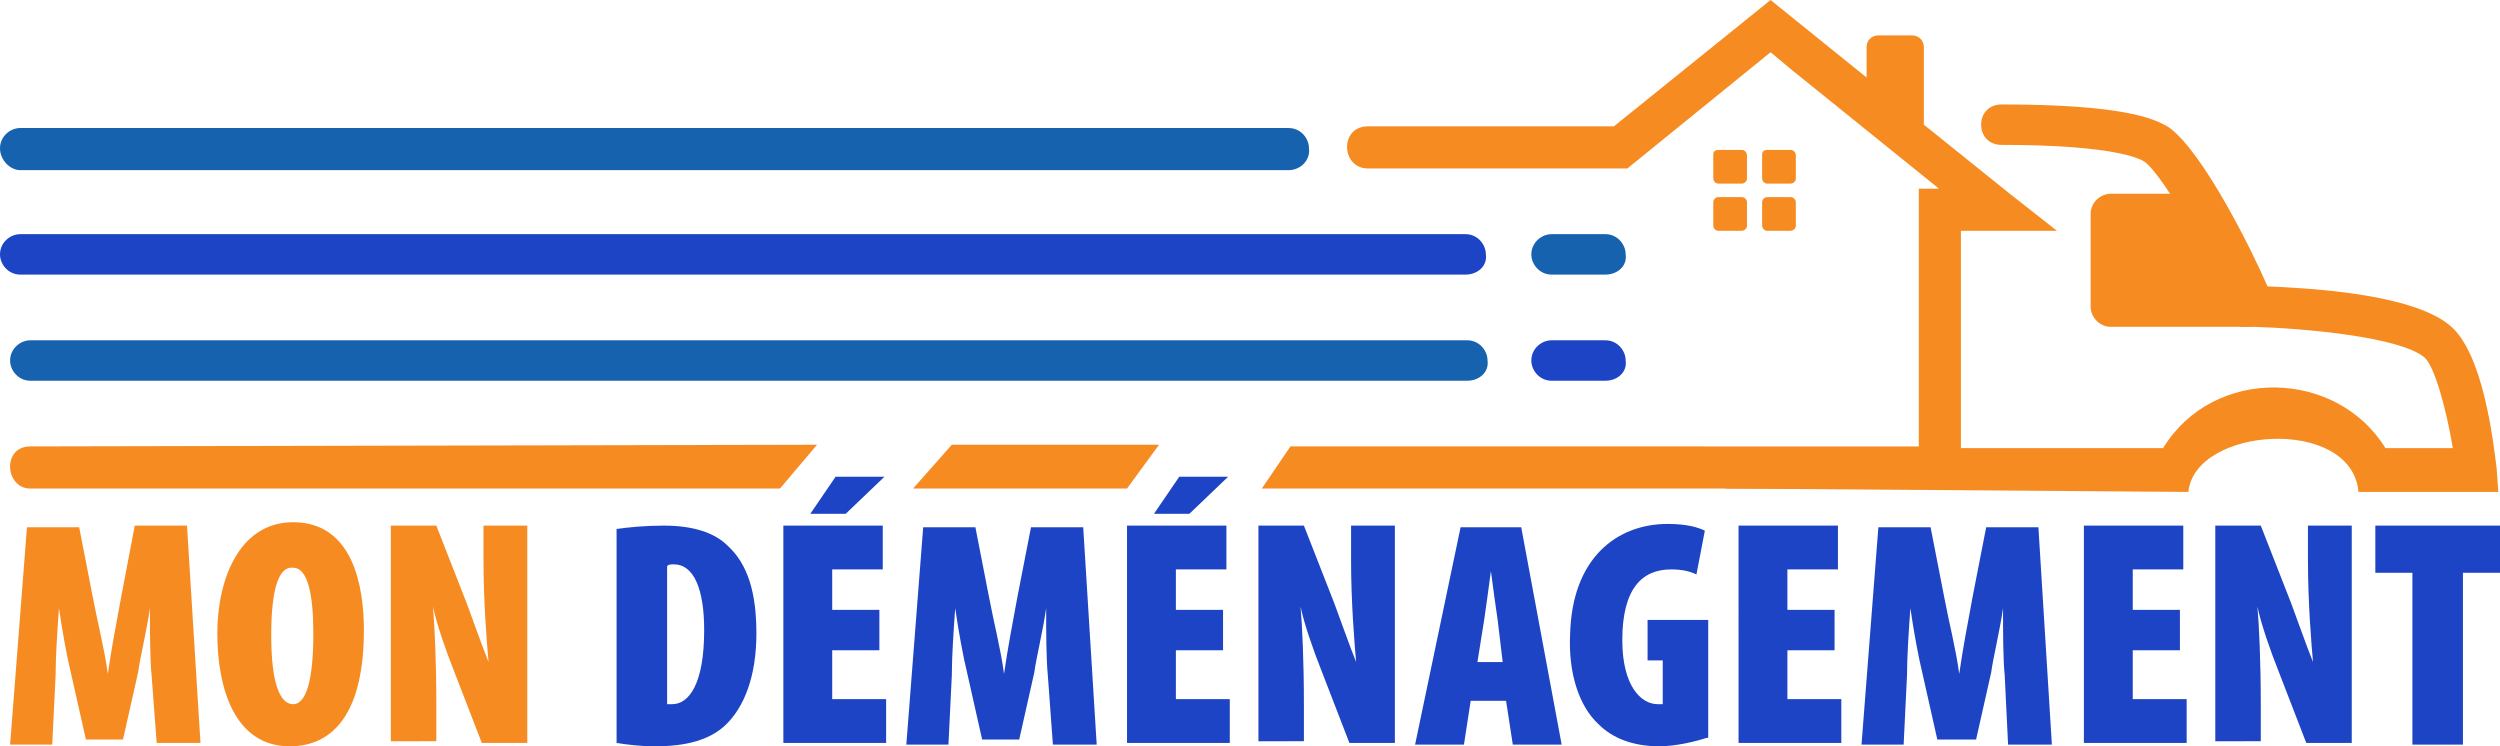
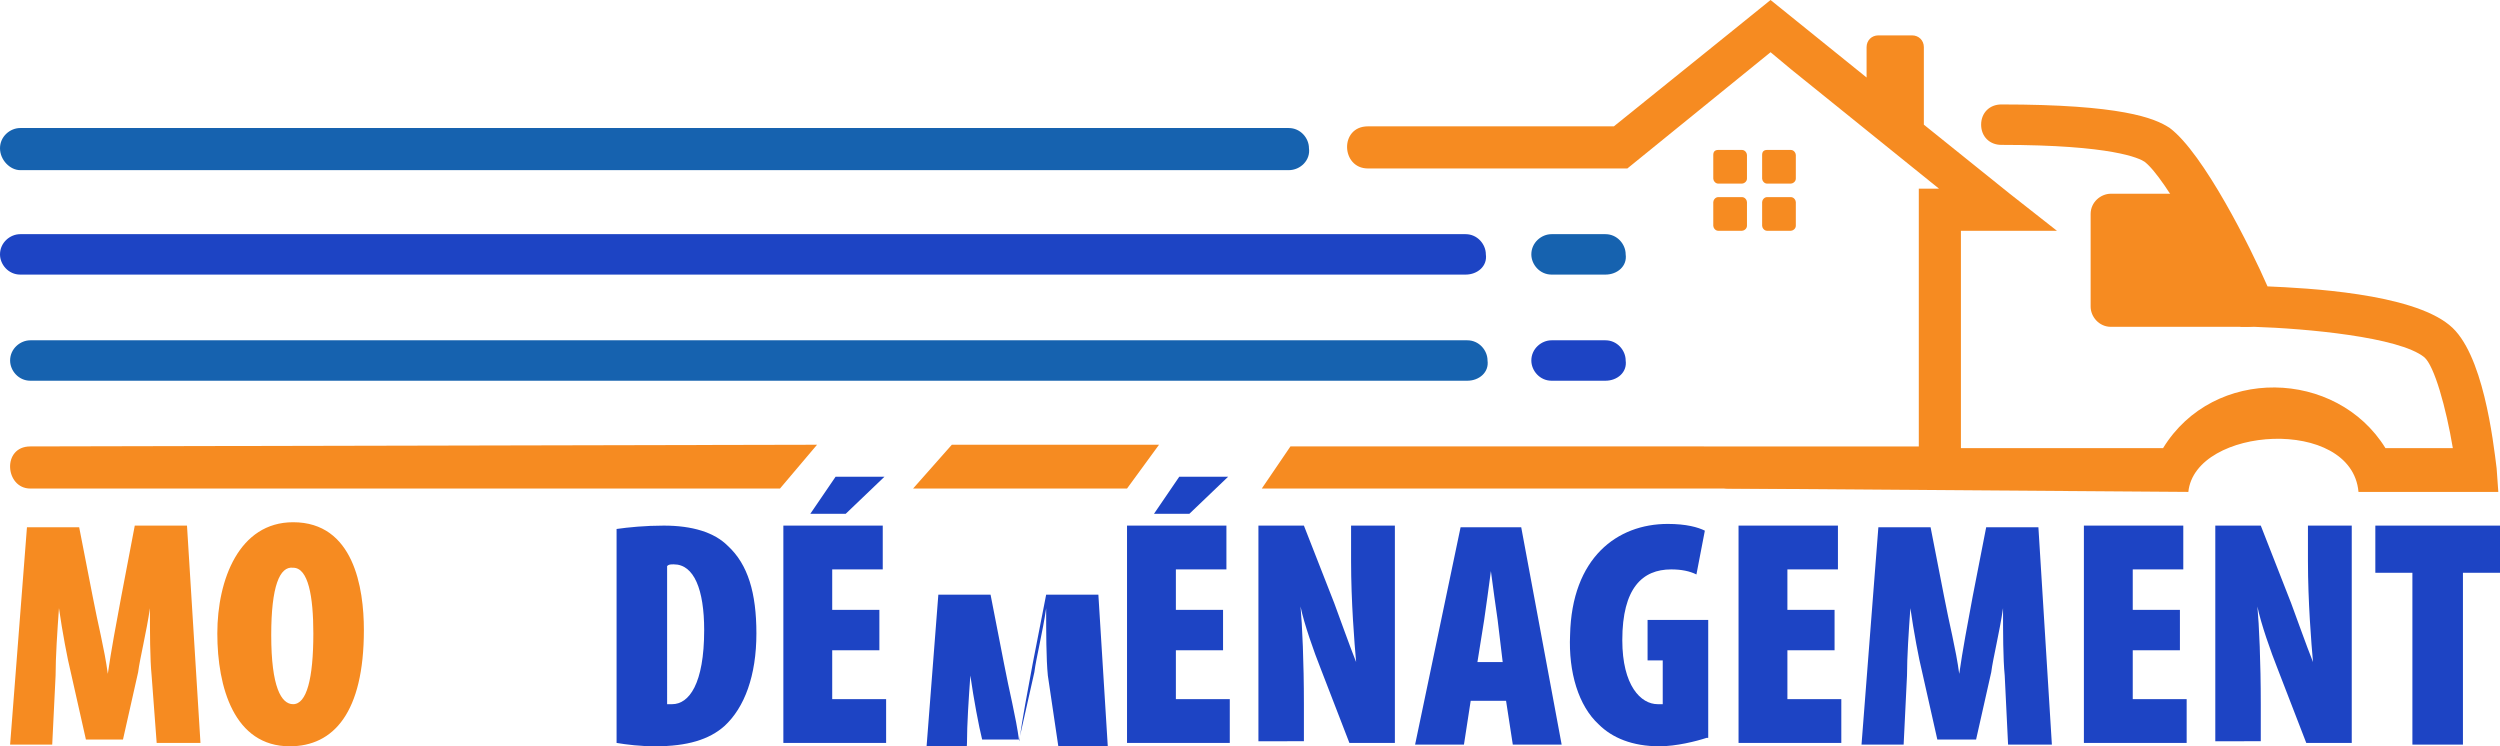
<svg xmlns="http://www.w3.org/2000/svg" version="1.1" id="Layer_1" x="0px" y="0px" width="148.4px" height="44.3px" viewBox="0 0 148.4 44.3" style="enable-background:new 0 0 148.4 44.3;" xml:space="preserve">
  <style type="text/css">
	.st0{fill:#F68B21;}
	.st1{fill:#1D44C4;}
	.st2{fill-rule:evenodd;clip-rule:evenodd;fill:#F68B21;}
	.st3{fill:#B82025;}
	.st4{fill:#1662AF;}
	.st5{fill:#201D5B;}
</style>
  <g>
    <path class="st0" d="M9,40.1c-0.1-1-0.1-2.6-0.1-4h0c-0.2,1.4-0.6,3-0.7,3.8l-0.9,4H5.1l-0.9-4c-0.2-0.8-0.5-2.4-0.7-3.8h0   c-0.1,1.4-0.2,2.9-0.2,4l-0.2,4.1H0.6l1-12.9h3.1l0.8,4.1c0.3,1.6,0.7,3.1,0.9,4.6h0c0.2-1.4,0.5-3,0.8-4.6L8,31.2h3.1l0.8,12.9   H9.3L9,40.1z" />
    <path class="st0" d="M21.6,37.4c0,4.9-1.8,6.9-4.4,6.9c-3.3,0-4.3-3.5-4.3-6.7c0-3.2,1.3-6.6,4.5-6.6C21,31,21.6,34.9,21.6,37.4z    M16.1,37.7c0,3.1,0.6,4.1,1.3,4.1c0.8,0,1.2-1.5,1.2-4.2c0-2.2-0.3-3.9-1.2-3.9C16.6,33.6,16.1,34.8,16.1,37.7z" />
-     <path class="st0" d="M23.2,44.1V31.2h2.7l1.8,4.6c0.3,0.8,0.9,2.5,1.3,3.5h0c-0.1-1.1-0.3-3.6-0.3-6v-2.1h2.6v12.9h-2.7l-1.7-4.4   c-0.4-1-1-2.7-1.2-3.7h0c0.1,1.1,0.2,3.3,0.2,5.8v2.2H23.2z" />
    <path class="st1" d="M36.6,31.4c0.7-0.1,1.7-0.2,2.8-0.2c1.7,0,3,0.4,3.8,1.2c1.2,1.1,1.7,2.8,1.7,5.2c0,2.5-0.7,4.4-1.9,5.5   c-0.9,0.8-2.2,1.2-4.1,1.2c-0.9,0-1.7-0.1-2.3-0.2V31.4z M39.5,41.8c0.1,0,0.3,0,0.4,0c1,0,1.9-1.2,1.9-4.4c0-2.4-0.6-3.9-1.8-3.9   c-0.2,0-0.3,0-0.4,0.1V41.8z" />
    <path class="st1" d="M52.2,38.6h-2.8v2.9h3.2v2.6h-6.1V31.2h5.9v2.6h-3v2.4h2.8V38.6z M52.5,28.3l-2.3,2.2h-2.1l1.5-2.2H52.5z" />
-     <path class="st1" d="M62.2,40.1c-0.1-1-0.1-2.6-0.1-4h0c-0.2,1.4-0.6,3-0.7,3.8l-0.9,4h-2.2l-0.9-4c-0.2-0.8-0.5-2.4-0.7-3.8h0   c-0.1,1.4-0.2,2.9-0.2,4l-0.2,4.1h-2.5l1-12.9h3.1l0.8,4.1c0.3,1.6,0.7,3.1,0.9,4.6h0c0.2-1.4,0.5-3,0.8-4.6l0.8-4.1h3.1l0.8,12.9   h-2.6L62.2,40.1z" />
+     <path class="st1" d="M62.2,40.1c-0.1-1-0.1-2.6-0.1-4h0c-0.2,1.4-0.6,3-0.7,3.8l-0.9,4h-2.2c-0.2-0.8-0.5-2.4-0.7-3.8h0   c-0.1,1.4-0.2,2.9-0.2,4l-0.2,4.1h-2.5l1-12.9h3.1l0.8,4.1c0.3,1.6,0.7,3.1,0.9,4.6h0c0.2-1.4,0.5-3,0.8-4.6l0.8-4.1h3.1l0.8,12.9   h-2.6L62.2,40.1z" />
    <path class="st1" d="M72.6,38.6h-2.8v2.9H73v2.6h-6.1V31.2h5.9v2.6h-3v2.4h2.8V38.6z M72.9,28.3l-2.3,2.2h-2.1l1.5-2.2H72.9z" />
    <path class="st1" d="M74.7,44.1V31.2h2.7l1.8,4.6c0.3,0.8,0.9,2.5,1.3,3.5h0c-0.1-1.1-0.3-3.6-0.3-6v-2.1h2.6v12.9h-2.7l-1.7-4.4   c-0.4-1-1-2.7-1.2-3.7h0c0.1,1.1,0.2,3.3,0.2,5.8v2.2H74.7z" />
    <path class="st1" d="M87.3,41.6l-0.4,2.6H84l2.7-12.9h3.6l2.4,12.9h-2.9l-0.4-2.6H87.3z M89.2,39.3l-0.3-2.5   c-0.1-0.7-0.3-2.1-0.4-2.9h0c-0.1,0.8-0.3,2.2-0.4,2.9l-0.4,2.5H89.2z" />
    <path class="st1" d="M101.3,43.8c-0.6,0.2-1.8,0.5-2.8,0.5c-1.6,0-2.8-0.5-3.6-1.3c-1.2-1.1-1.8-3.1-1.7-5.3   c0.1-4.6,2.8-6.6,5.8-6.6c1.1,0,1.8,0.2,2.2,0.4l-0.5,2.6c-0.4-0.2-0.9-0.3-1.5-0.3c-1.7,0-2.9,1.1-2.9,4.2c0,2.7,1.1,3.8,2.1,3.8   c0.1,0,0.2,0,0.3,0v-2.6h-0.9v-2.4h3.6V43.8z" />
    <path class="st1" d="M108.9,38.6h-2.8v2.9h3.2v2.6h-6.1V31.2h5.9v2.6h-3v2.4h2.8V38.6z" />
    <path class="st1" d="M119,40.1c-0.1-1-0.1-2.6-0.1-4h0c-0.2,1.4-0.6,3-0.7,3.8l-0.9,4H115l-0.9-4c-0.2-0.8-0.5-2.4-0.7-3.8h0   c-0.1,1.4-0.2,2.9-0.2,4l-0.2,4.1h-2.5l1-12.9h3.1l0.8,4.1c0.3,1.6,0.7,3.1,0.9,4.6h0c0.2-1.4,0.5-3,0.8-4.6l0.8-4.1h3.1l0.8,12.9   h-2.6L119,40.1z" />
    <path class="st1" d="M129.4,38.6h-2.8v2.9h3.2v2.6h-6.1V31.2h5.9v2.6h-3v2.4h2.8V38.6z" />
    <path class="st1" d="M131.5,44.1V31.2h2.7l1.8,4.6c0.3,0.8,0.9,2.5,1.3,3.5h0c-0.1-1.1-0.3-3.6-0.3-6v-2.1h2.6v12.9h-2.7l-1.7-4.4   c-0.4-1-1-2.7-1.2-3.7h0c0.1,1.1,0.2,3.3,0.2,5.8v2.2H131.5z" />
    <path class="st1" d="M143.2,34h-2.2v-2.8h7.5V34h-2.3v10.2h-3V34z" />
  </g>
  <path class="st2" d="M104.9,8.9h1.4c0.2,0,0.3,0.2,0.3,0.3v1.4c0,0.2-0.2,0.3-0.3,0.3h-1.4c-0.2,0-0.3-0.2-0.3-0.3V9.2  C104.6,9,104.7,8.9,104.9,8.9L104.9,8.9z M104.9,11.7h1.4c0.2,0,0.3,0.2,0.3,0.3v1.4c0,0.2-0.2,0.3-0.3,0.3h-1.4  c-0.2,0-0.3-0.2-0.3-0.3v-1.4C104.6,11.9,104.7,11.7,104.9,11.7L104.9,11.7z M102,11.7h1.4c0.2,0,0.3,0.2,0.3,0.3v1.4  c0,0.2-0.2,0.3-0.3,0.3H102c-0.2,0-0.3-0.2-0.3-0.3v-1.4C101.7,11.9,101.8,11.7,102,11.7L102,11.7z M102,8.9h1.4  c0.2,0,0.3,0.2,0.3,0.3v1.4c0,0.2-0.2,0.3-0.3,0.3H102c-0.2,0-0.3-0.2-0.3-0.3V9.2C101.7,9,101.8,8.9,102,8.9L102,8.9z" />
  <g>
    <g>
      <g>
        <path class="st4" d="M87.1,22.6H1.8c-0.7,0-1.2-0.6-1.2-1.2c0-0.7,0.6-1.2,1.2-1.2h85.3c0.7,0,1.2,0.6,1.2,1.2     C88.4,22.1,87.8,22.6,87.1,22.6z" />
      </g>
    </g>
    <g>
      <g>
        <path class="st4" d="M76.5,10.1H1.2C0.6,10.1,0,9.5,0,8.8c0-0.7,0.6-1.2,1.2-1.2h75.3c0.7,0,1.2,0.6,1.2,1.2     C77.8,9.5,77.2,10.1,76.5,10.1z" />
      </g>
    </g>
    <g>
      <g>
        <path class="st4" d="M95.3,16.3h-3.2c-0.7,0-1.2-0.6-1.2-1.2c0-0.7,0.6-1.2,1.2-1.2h3.2c0.7,0,1.2,0.6,1.2,1.2     C96.6,15.8,96,16.3,95.3,16.3z" />
      </g>
    </g>
  </g>
  <g>
    <g>
      <path class="st1" d="M87,16.3H1.2c-0.7,0-1.2-0.6-1.2-1.2c0-0.7,0.6-1.2,1.2-1.2H87c0.7,0,1.2,0.6,1.2,1.2    C88.3,15.8,87.7,16.3,87,16.3z" />
    </g>
    <g>
      <path class="st1" d="M95.3,22.6h-3.2c-0.7,0-1.2-0.6-1.2-1.2c0-0.7,0.6-1.2,1.2-1.2h3.2c0.7,0,1.2,0.6,1.2,1.2    C96.6,22.1,96,22.6,95.3,22.6z" />
    </g>
  </g>
  <g>
    <path class="st0" d="M56.5,26.4L54.2,29h12.7l1.9-2.6L56.5,26.4z M1.8,29l44.5,0l2.2-2.6L1.8,26.5C0.1,26.5,0.3,29,1.8,29z    M119.3,11.5l-5.1-4.1V2.8c0-0.4-0.3-0.7-0.7-0.7h-2c-0.4,0-0.7,0.3-0.7,0.7v1.8L105.1,0v0l0,0l-2.6,2.1l-6.7,5.4H81.2   c-1.7,0-1.6,2.5,0,2.5h15.4l0,0l8.5-6.9l1.2,1l8.8,7.1h-1.2v15.3l-11,0H76.6L74.9,29h41.5V13.7h5.7L119.3,11.5z" />
    <g>
      <g>
        <path class="st0" d="M102.6,29c-0.7,0-1.2-0.6-1.2-1.2c0-0.7,0.6-1.2,1.2-1.2l25.8,0c3-4.9,10.3-4.7,13.2,0h4     c-0.4-2.4-1.1-4.9-1.7-5.4c-1.5-1.2-7-1.7-10.1-1.8l-0.8,0l-0.3-0.7c-1.4-3-4.1-8.1-5.4-9.1c-0.3-0.2-1.9-1-8.5-1c0,0,0,0,0,0     c-0.7,0-1.2-0.5-1.2-1.2c0-0.7,0.5-1.2,1.2-1.2c7.1,0,9.1,0.8,10,1.4c2,1.5,4.8,7.1,5.8,9.4c2.3,0.1,8.5,0.4,10.8,2.3     c2,1.6,2.6,6.9,2.8,8.5l0.1,1.4H140c-0.4-4.5-9.7-3.9-10.1,0L102.6,29z" />
      </g>
      <g>
        <polygon class="st2" points="130.5,12.7 125.3,12.7 125.3,18.2 133.4,18.2    " />
        <path class="st0" d="M133.4,19.4L133.4,19.4l-8.1,0c-0.7,0-1.2-0.6-1.2-1.2v-5.5c0-0.7,0.6-1.2,1.2-1.2l5.2,0c0,0,0,0,0,0     c0.5,0,0.9,0.3,1.1,0.7l2.9,5.5c0.2,0.4,0.2,0.8,0,1.2C134.3,19.2,133.9,19.4,133.4,19.4z M126.5,17l4.9,0l-1.6-3.1l-3.3,0V17z" />
      </g>
    </g>
  </g>
</svg>